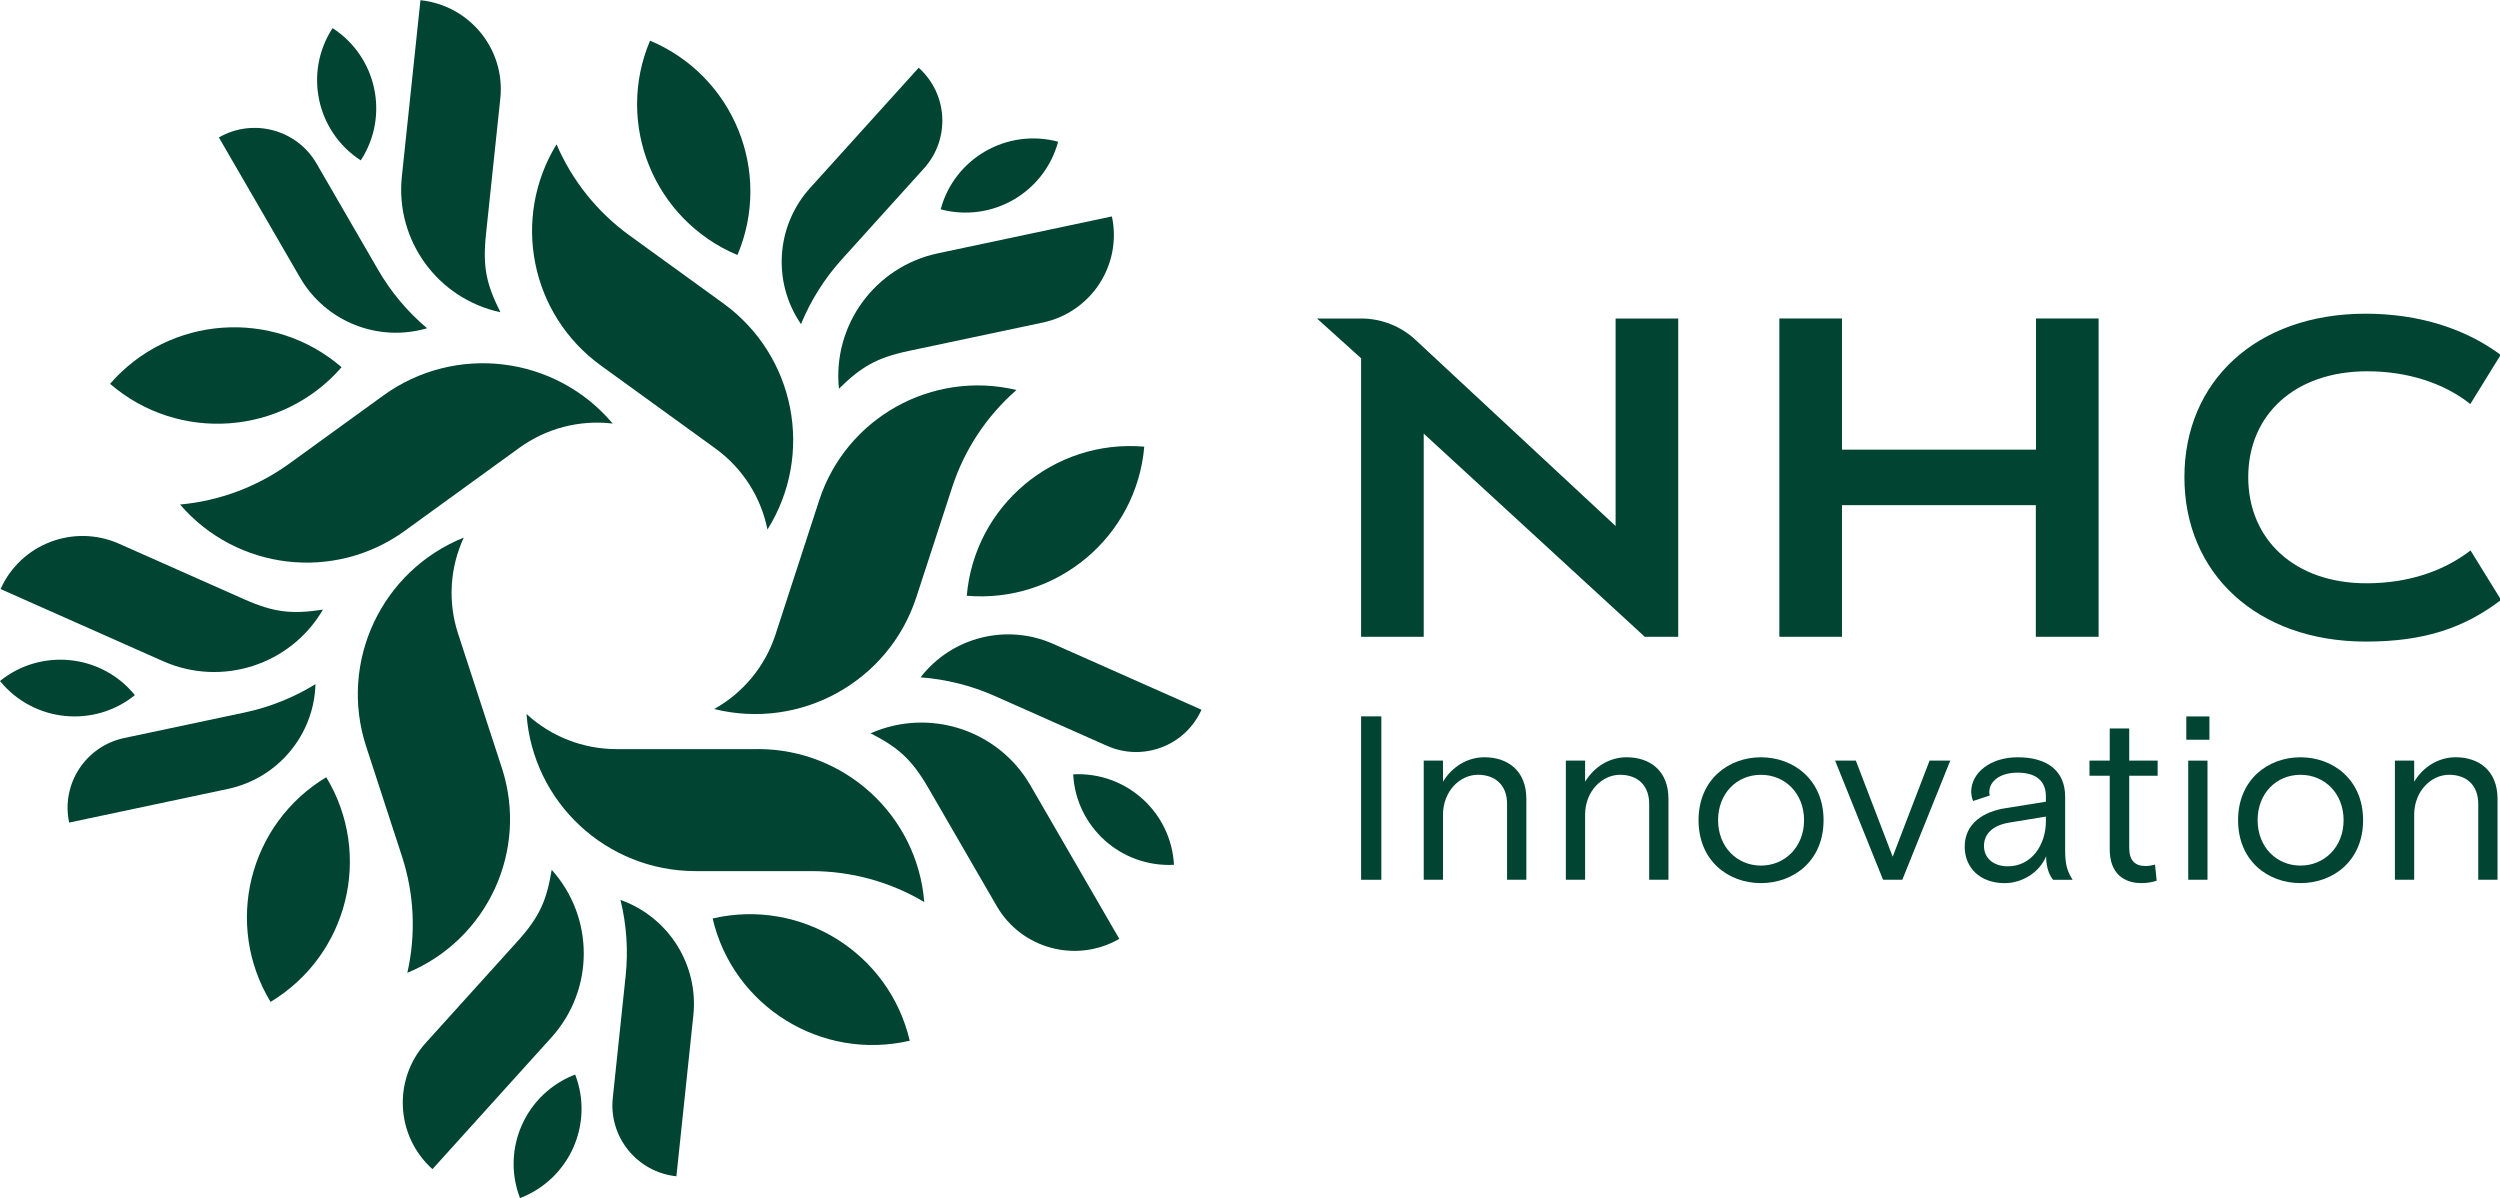
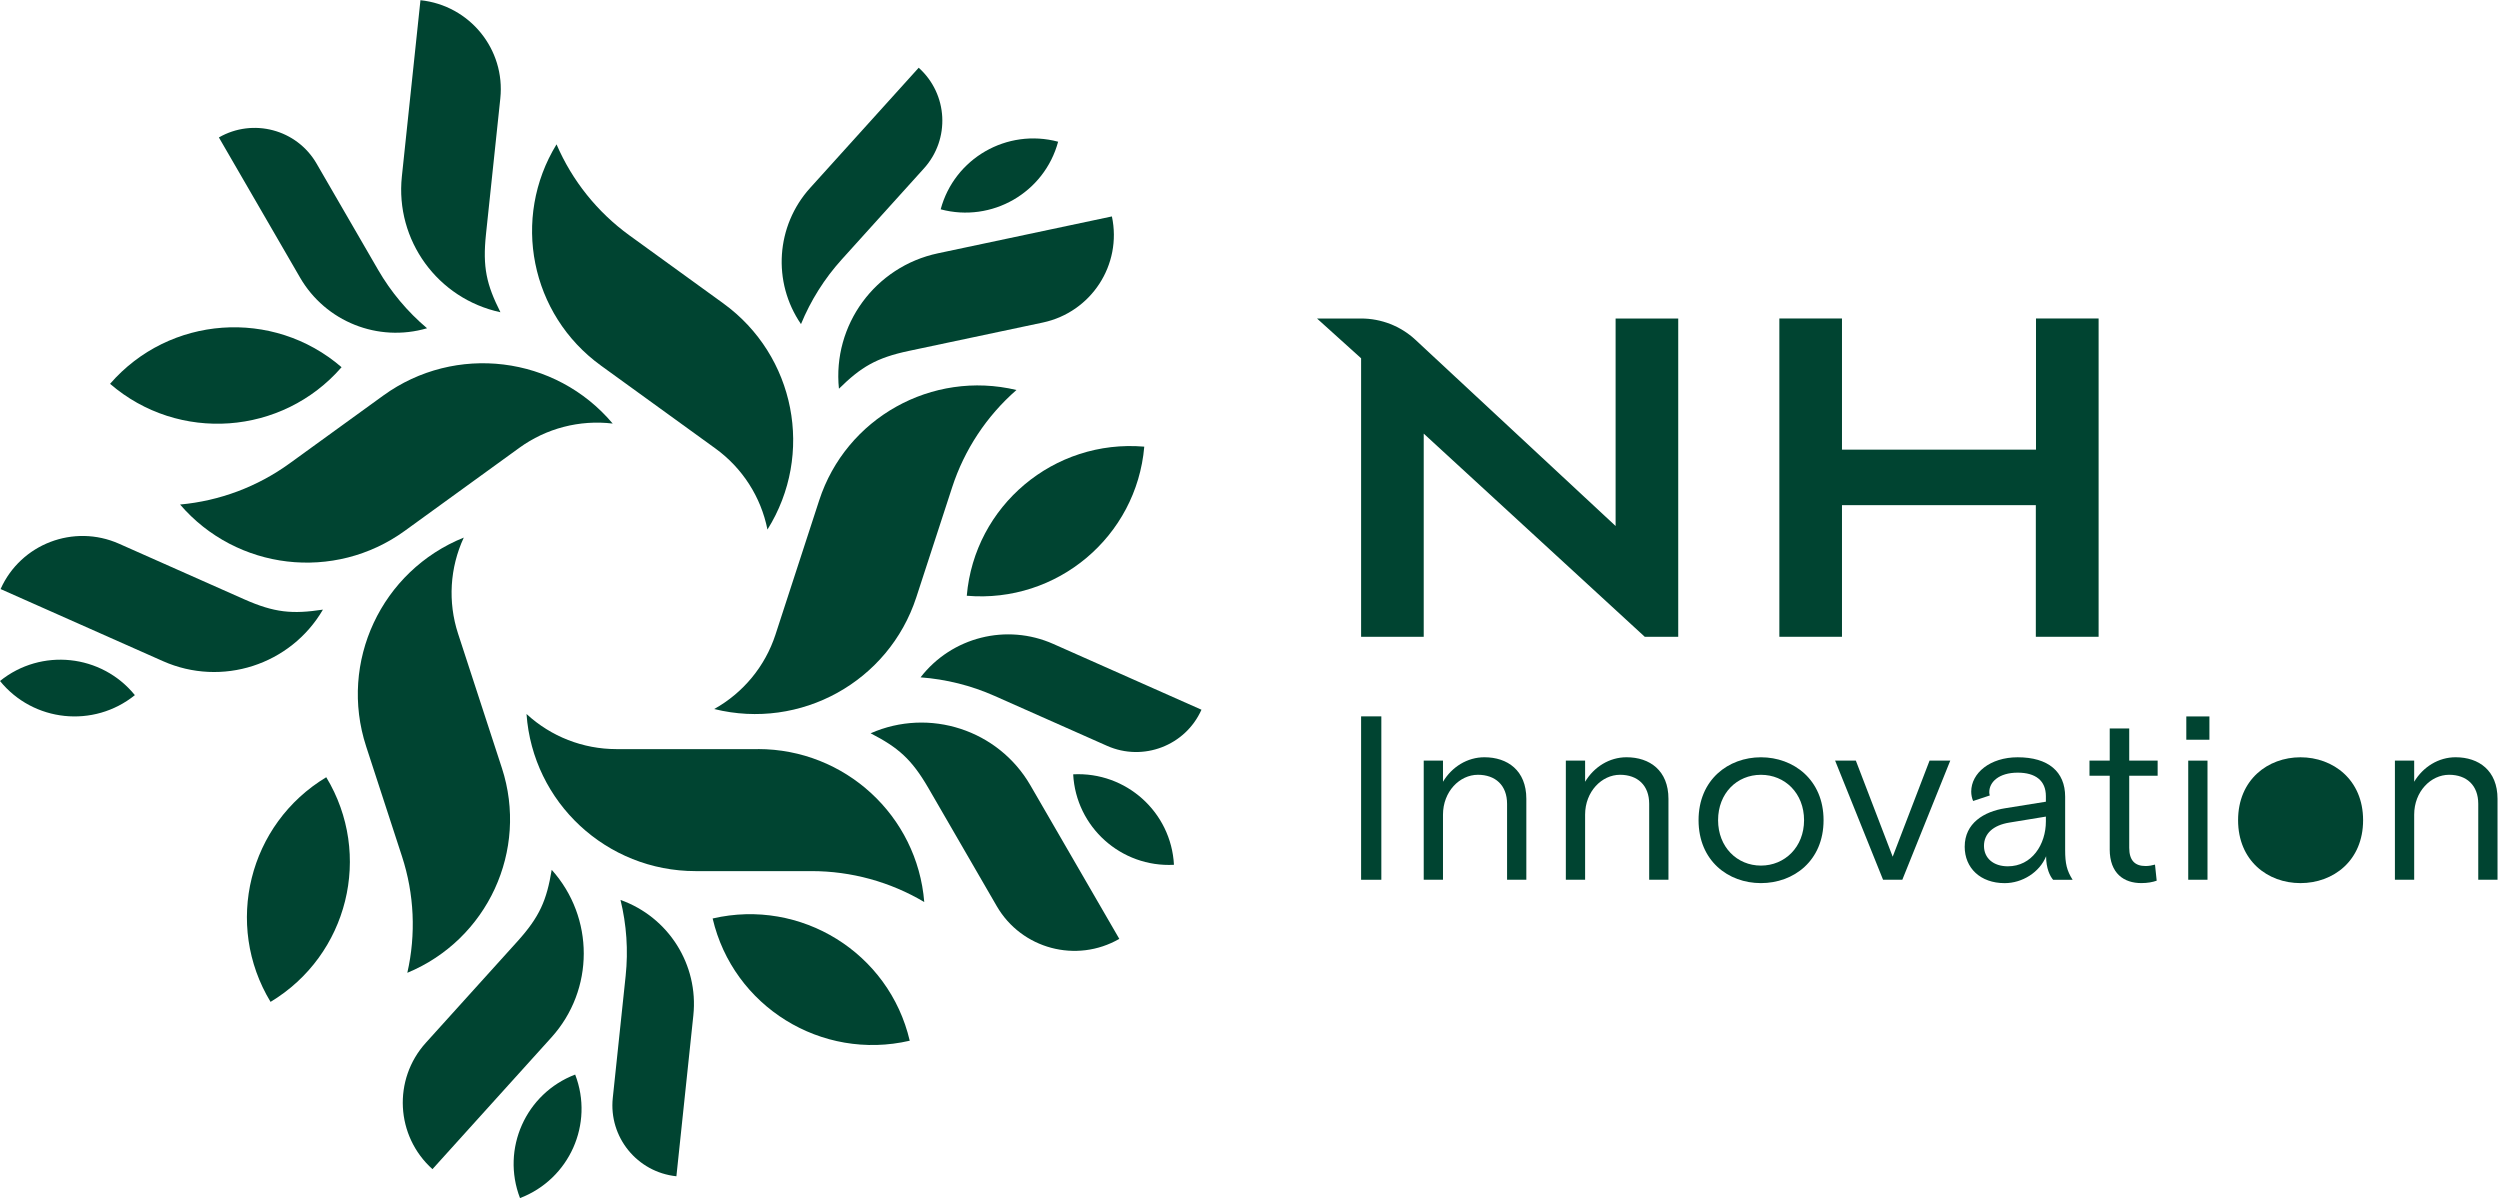
<svg xmlns="http://www.w3.org/2000/svg" width="411" height="197" xml:space="preserve" overflow="hidden">
  <defs>
    <clipPath id="clip0">
      <rect x="87" y="90" width="411" height="197" />
    </clipPath>
  </defs>
  <g clip-path="url(#clip0)" transform="translate(-87 -90)">
    <path d="M223.096 117.737 226.413 117.737 226.413 144.6 223.096 144.6Z" fill="#004431" transform="matrix(1.003 0 0 1 87 90.034)" />
    <path d="M233.36 144.596 233.36 125.013 236.518 125.013 236.518 128.487C237.979 126.038 240.503 124.459 243.308 124.459 247.096 124.459 250.179 126.63 250.179 131.292L250.179 144.596 247.021 144.596 247.021 132.119C247.021 129.041 245.085 127.34 242.242 127.34 239.243 127.34 236.518 130.104 236.518 133.895L236.518 144.596 233.36 144.596Z" fill="#004431" transform="matrix(1.003 0 0 1 87 90.034)" />
    <path d="M256.654 144.596 256.654 125.013 259.812 125.013 259.812 128.487C261.274 126.038 263.798 124.459 266.603 124.459 270.391 124.459 273.473 126.63 273.473 131.292L273.473 144.596 270.315 144.596 270.315 132.119C270.315 129.041 268.379 127.34 265.536 127.34 262.538 127.34 259.812 130.104 259.812 133.895L259.812 144.596 256.654 144.596Z" fill="#004431" transform="matrix(1.003 0 0 1 87 90.034)" />
    <path d="M278.408 134.806C278.408 128.134 283.304 124.463 288.633 124.463 293.963 124.463 298.897 128.134 298.897 134.806 298.897 141.479 294.001 145.15 288.633 145.15 283.266 145.15 278.408 141.479 278.408 134.806M295.701 134.806C295.701 130.384 292.581 127.344 288.633 127.344 284.686 127.344 281.608 130.384 281.608 134.806 281.608 139.229 284.728 142.269 288.633 142.269 292.539 142.269 295.701 139.229 295.701 134.806" fill="#004431" transform="matrix(1.003 0 0 1 87 90.034)" />
    <path d="M308.649 144.596 300.791 125.013 304.189 125.013 310.228 140.808 316.27 125.013 319.664 125.013 311.807 144.596 308.649 144.596Z" fill="#004431" transform="matrix(1.003 0 0 1 87 90.034)" />
    <path d="M322.032 139.149C322.032 135.319 325.152 133.387 328.705 132.833L335.337 131.766 335.337 130.859C335.337 128.293 333.64 126.991 330.717 126.991 327.639 126.991 326.06 128.532 326.06 130.187 326.06 130.346 326.06 130.422 326.139 130.741L323.414 131.648C323.217 131.216 323.099 130.624 323.099 130.107 323.099 127.067 326.177 124.463 330.717 124.463 335.731 124.463 338.495 126.832 338.495 130.939L338.495 139.703C338.495 141.954 338.772 143.096 339.717 144.6L336.521 144.6C336.008 144.007 335.374 142.743 335.374 140.732 334.308 143.377 331.465 145.154 328.584 145.154 324.598 145.154 322.029 142.667 322.029 139.153M335.337 135.004 335.337 134.214 329.335 135.201C326.69 135.634 325.19 137.016 325.19 139.031 325.19 141.047 326.732 142.387 329.1 142.387 333.048 142.387 335.337 138.796 335.337 135.004" fill="#004431" transform="matrix(1.003 0 0 1 87 90.034)" />
    <path d="M345.801 139.582 345.801 127.5 342.484 127.5 342.484 125.013 345.801 125.013 345.801 119.722 348.997 119.722 348.997 125.013 353.655 125.013 353.655 127.5 348.997 127.5 348.997 139.342C348.997 141.396 349.905 142.341 351.681 142.341 352.235 142.341 352.827 142.223 353.222 142.106L353.499 144.751C352.827 144.99 352 145.146 350.971 145.146 348.17 145.146 345.798 143.605 345.798 139.578" fill="#004431" transform="matrix(1.003 0 0 1 87 90.034)" />
    <path d="M358.354 117.748 362.142 117.748 362.142 121.578 358.354 121.578 358.354 117.748ZM358.669 125.013 361.827 125.013 361.827 144.596 358.669 144.596 358.669 125.013Z" fill="#004431" transform="matrix(1.003 0 0 1 87 90.034)" />
-     <path d="M366.841 134.806C366.841 128.134 371.738 124.463 377.067 124.463 382.396 124.463 387.331 128.134 387.331 134.806 387.331 141.479 382.434 145.15 377.067 145.15 371.7 145.15 366.841 141.479 366.841 134.806M384.135 134.806C384.135 130.384 381.015 127.344 377.067 127.344 373.12 127.344 370.041 130.384 370.041 134.806 370.041 139.229 373.161 142.269 377.067 142.269 380.973 142.269 384.135 139.229 384.135 134.806" fill="#004431" transform="matrix(1.003 0 0 1 87 90.034)" />
+     <path d="M366.841 134.806C366.841 128.134 371.738 124.463 377.067 124.463 382.396 124.463 387.331 128.134 387.331 134.806 387.331 141.479 382.434 145.15 377.067 145.15 371.7 145.15 366.841 141.479 366.841 134.806M384.135 134.806" fill="#004431" transform="matrix(1.003 0 0 1 87 90.034)" />
    <path d="M392.546 144.596 392.546 125.013 395.704 125.013 395.704 128.487C397.166 126.038 399.69 124.459 402.495 124.459 406.287 124.459 409.365 126.63 409.365 131.292L409.365 144.596 406.207 144.596 406.207 132.119C406.207 129.041 404.271 127.34 401.428 127.34 398.426 127.34 395.704 130.104 395.704 133.895L395.704 144.596 392.546 144.596Z" fill="#004431" transform="matrix(1.003 0 0 1 87 90.034)" />
    <path d="M301.915 83.013 301.915 104.653 291.651 104.653 291.651 52.325 301.915 52.325 301.915 73.888 333.716 73.888 333.716 52.325 343.979 52.325 343.979 104.653 333.689 104.653 333.689 83.013 301.915 83.013Z" fill="#004431" transform="matrix(1.003 0 0 1 87 90.034)" />
    <path d="M264.811 52.325 264.811 86.441 231.993 55.821C229.583 53.573 226.391 52.328 223.096 52.328L215.869 52.328 223.096 58.868 223.096 104.657 233.36 104.657 233.36 71.254 269.594 104.657 275.075 104.657 275.075 52.328 264.811 52.328Z" fill="#004431" transform="matrix(1.003 0 0 1 87 90.034)" />
-     <path d="M404.936 90.461C400.631 93.793 394.873 95.843 387.961 95.858 376.114 95.888 368.504 88.673 368.504 78.417 368.504 68.16 376.118 61.005 388.018 61.005 394.66 61.005 400.627 62.972 404.905 66.388L409.881 58.307C404.108 54.01 396.524 51.539 387.737 51.539 369.855 51.539 358.043 62.619 358.043 78.42 358.043 94.222 369.908 105.442 387.794 105.442 397.295 105.442 403.88 103.233 409.946 98.591L404.939 90.461Z" fill="#004431" transform="matrix(1.003 0 0 1 87 90.034)" />
    <path d="M154.184 34.378C162.569 36.625 171.185 31.649 173.436 23.264 165.051 21.017 156.431 25.993 154.184 34.378" fill="#004431" transform="matrix(1.003 0 0 1 87 90.034)" />
-     <path d="M59.134 26.331C63.86 19.051 61.791 9.315 54.511 4.589 49.785 11.869 51.854 21.605 59.134 26.331" fill="#004431" transform="matrix(1.003 0 0 1 87 90.034)" />
    <path d="M134.271 82.228C138.671 68.673 152.745 60.774 166.607 64.08L166.607 64.08C161.718 68.365 158.074 73.892 156.067 80.075L150.191 98.158C145.681 112.032 131.216 120.052 117.061 116.53 121.829 113.865 125.416 109.496 127.105 104.3L134.271 82.228Z" fill="#004431" transform="matrix(1.003 0 0 1 87 90.034)" />
    <path d="M183.464 154.317 168.889 129.071C163.624 119.954 152.335 116.264 142.702 120.519 147.215 122.857 149.416 124.755 152.168 129.515L163.373 148.93C167.435 155.968 176.431 158.378 183.464 154.317" fill="#004431" transform="matrix(1.003 0 0 1 87 90.034)" />
    <path d="M175.903 127.264C176.359 135.934 183.753 142.592 192.422 142.14 191.967 133.47 184.573 126.813 175.903 127.264" fill="#004431" transform="matrix(1.003 0 0 1 87 90.034)" />
    <path d="M158.462 97.908C173.265 99.172 186.288 88.198 187.556 73.395 172.753 72.131 159.726 83.104 158.462 97.908" fill="#004431" transform="matrix(1.003 0 0 1 87 90.034)" />
    <path d="M150.889 111.322 150.889 111.322C155.08 111.633 159.183 112.666 163.02 114.374L181.46 122.584C187.374 125.215 194.297 122.558 196.932 116.644L172.635 105.826C164.987 102.421 156.002 104.691 150.889 111.318" fill="#004431" transform="matrix(1.003 0 0 1 87 90.034)" />
    <path d="M98.485 60.056C86.953 51.683 83.791 35.859 91.22 23.697 93.782 29.672 97.915 34.845 103.173 38.667L118.557 49.842C130.358 58.417 133.516 74.655 125.792 87.025 124.729 81.666 121.685 76.906 117.262 73.695L98.481 60.056Z" fill="#004431" transform="matrix(1.003 0 0 1 87 90.034)" />
    <path d="M182.25 35.547 153.736 41.609C143.438 43.799 136.442 53.395 137.509 63.871 141.13 60.303 143.613 58.792 148.991 57.65L170.919 52.993C178.868 51.303 183.939 43.492 182.25 35.547" fill="#004431" transform="matrix(1.003 0 0 1 87 90.034)" />
-     <path d="M120.872 41.894C126.649 28.206 120.235 12.427 106.547 6.65 100.77 20.338 107.185 36.117 120.872 41.894" fill="#004431" transform="matrix(1.003 0 0 1 87 90.034)" />
    <path d="M131.292 53.243 131.292 53.243C132.882 49.356 135.133 45.773 137.942 42.649L151.447 27.648C155.778 22.839 155.391 15.43 150.582 11.103L132.783 30.867C127.181 37.088 126.566 46.335 131.288 53.247" fill="#004431" transform="matrix(1.003 0 0 1 87 90.034)" />
    <path d="M66.342 87.238C54.815 95.615 38.785 93.733 29.516 82.911 35.991 82.319 42.186 79.988 47.447 76.166L62.827 64.991C74.629 56.416 91.049 58.432 100.428 69.599 95.004 68.95 89.534 70.377 85.116 73.592L66.342 87.238Z" fill="#004431" transform="matrix(1.003 0 0 1 87 90.034)" />
    <path d="M68.916 0 65.868 28.988C64.767 39.461 71.732 49.079 82.026 51.3 79.749 46.752 79.085 43.925 79.658 38.455L82.004 16.162C82.858 8.089 76.997 0.85 68.916 0" fill="#004431" transform="matrix(1.003 0 0 1 87 90.034)" />
    <path d="M55.987 60.334C44.756 50.609 27.766 51.835 18.041 63.067 29.273 72.791 46.263 71.565 55.987 60.334" fill="#004431" transform="matrix(1.003 0 0 1 87 90.034)" />
    <path d="M69.998 53.93 69.998 53.93C66.79 51.216 64.076 47.967 61.977 44.331L51.884 26.851C48.65 21.249 41.484 19.328 35.877 22.562L49.178 45.595C53.365 52.845 61.966 56.291 69.998 53.93" fill="#004431" transform="matrix(1.003 0 0 1 87 90.034)" />
    <path d="M82.258 126.209C86.665 139.76 79.92 154.423 66.764 159.896 68.202 153.558 67.902 146.945 65.891 140.762L60.015 122.679C55.505 108.809 62.497 93.812 76.018 88.343 73.725 93.304 73.391 98.944 75.08 104.14L82.258 126.213Z" fill="#004431" transform="matrix(1.003 0 0 1 87 90.034)" />
    <path d="M0.087 96.803 26.718 108.661C36.337 112.943 47.637 109.291 52.932 100.189 47.906 100.948 45.01 100.709 39.988 98.473L19.514 89.356C12.093 86.05 3.397 89.386 0.095 96.807" fill="#004431" transform="matrix(1.003 0 0 1 87 90.034)" />
    <path d="M22.107 114.245C16.644 107.5 6.745 106.46 0 111.922 5.462 118.667 15.361 119.707 22.107 114.245" fill="#004431" transform="matrix(1.003 0 0 1 87 90.034)" />
    <path d="M53.475 127.743C40.755 135.421 36.667 151.956 44.346 164.675 57.066 156.996 61.15 140.462 53.475 127.743" fill="#004431" transform="matrix(1.003 0 0 1 87 90.034)" />
-     <path d="M51.714 112.438 51.714 112.438C48.142 114.647 44.213 116.226 40.106 117.099L20.36 121.297C14.029 122.645 9.99 128.866 11.334 135.197L37.346 129.667C45.534 127.925 51.471 120.808 51.71 112.442" fill="#004431" transform="matrix(1.003 0 0 1 87 90.034)" />
    <path d="M124.243 123.112C138.492 123.112 150.354 134.055 151.493 148.259 145.905 144.934 139.525 143.176 133.022 143.176L114.009 143.176C99.422 143.176 87.322 131.895 86.3 117.346 90.309 121.058 95.57 123.119 101.036 123.119L124.243 123.119Z" fill="#004431" transform="matrix(1.003 0 0 1 87 90.034)" />
    <path d="M70.882 192.176 90.388 170.513C97.433 162.686 97.452 150.813 90.43 142.964 89.599 147.978 88.475 150.661 84.797 154.746L69.796 171.401C64.361 177.437 64.847 186.74 70.886 192.176" fill="#004431" transform="matrix(1.003 0 0 1 87 90.034)" />
    <path d="M94.275 176.624C86.171 179.733 82.125 188.828 85.234 196.932 93.338 193.819 97.384 184.728 94.275 176.624" fill="#004431" transform="matrix(1.003 0 0 1 87 90.034)" />
    <path d="M116.807 150.965C120.178 165.434 134.643 174.43 149.113 171.06 145.742 156.59 131.276 147.594 116.807 150.965" fill="#004431" transform="matrix(1.003 0 0 1 87 90.034)" />
    <path d="M101.704 147.909 101.704 147.909C102.702 151.99 102.99 156.211 102.55 160.39L100.44 180.466C99.764 186.899 104.433 192.669 110.867 193.345L113.645 166.896C114.518 158.568 109.584 150.726 101.7 147.913" fill="#004431" transform="matrix(1.003 0 0 1 87 90.034)" />
  </g>
</svg>